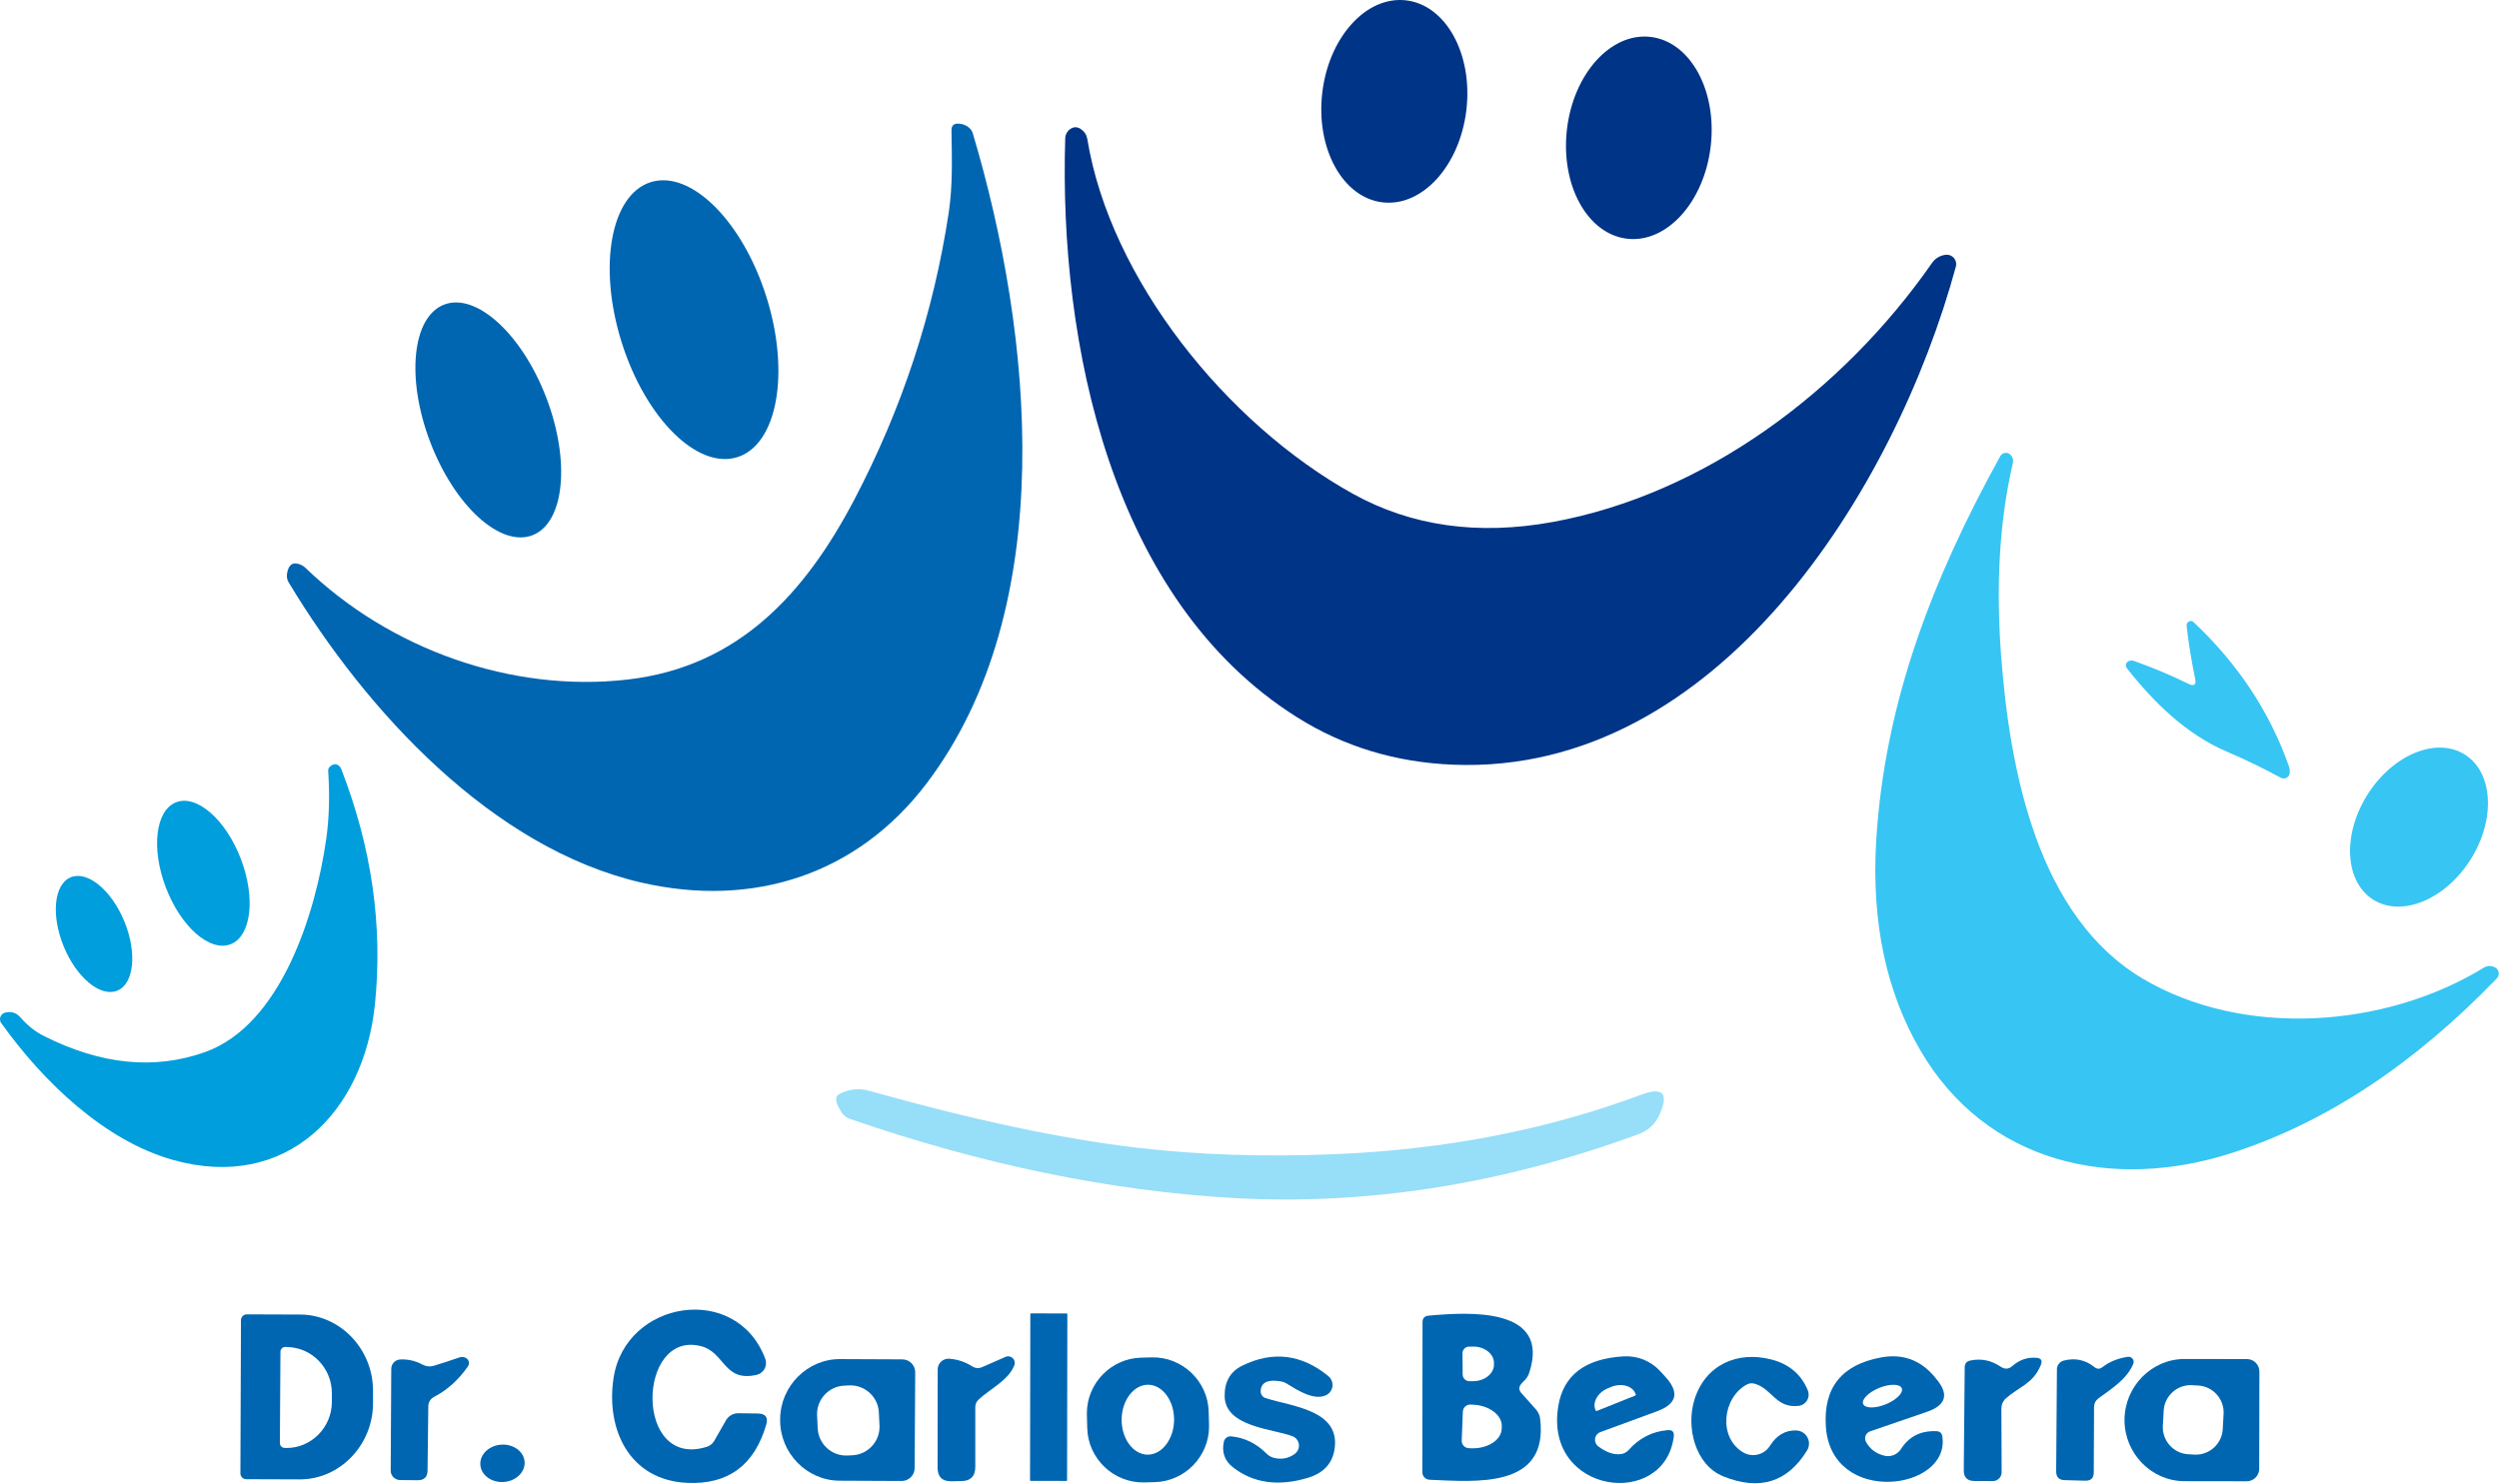
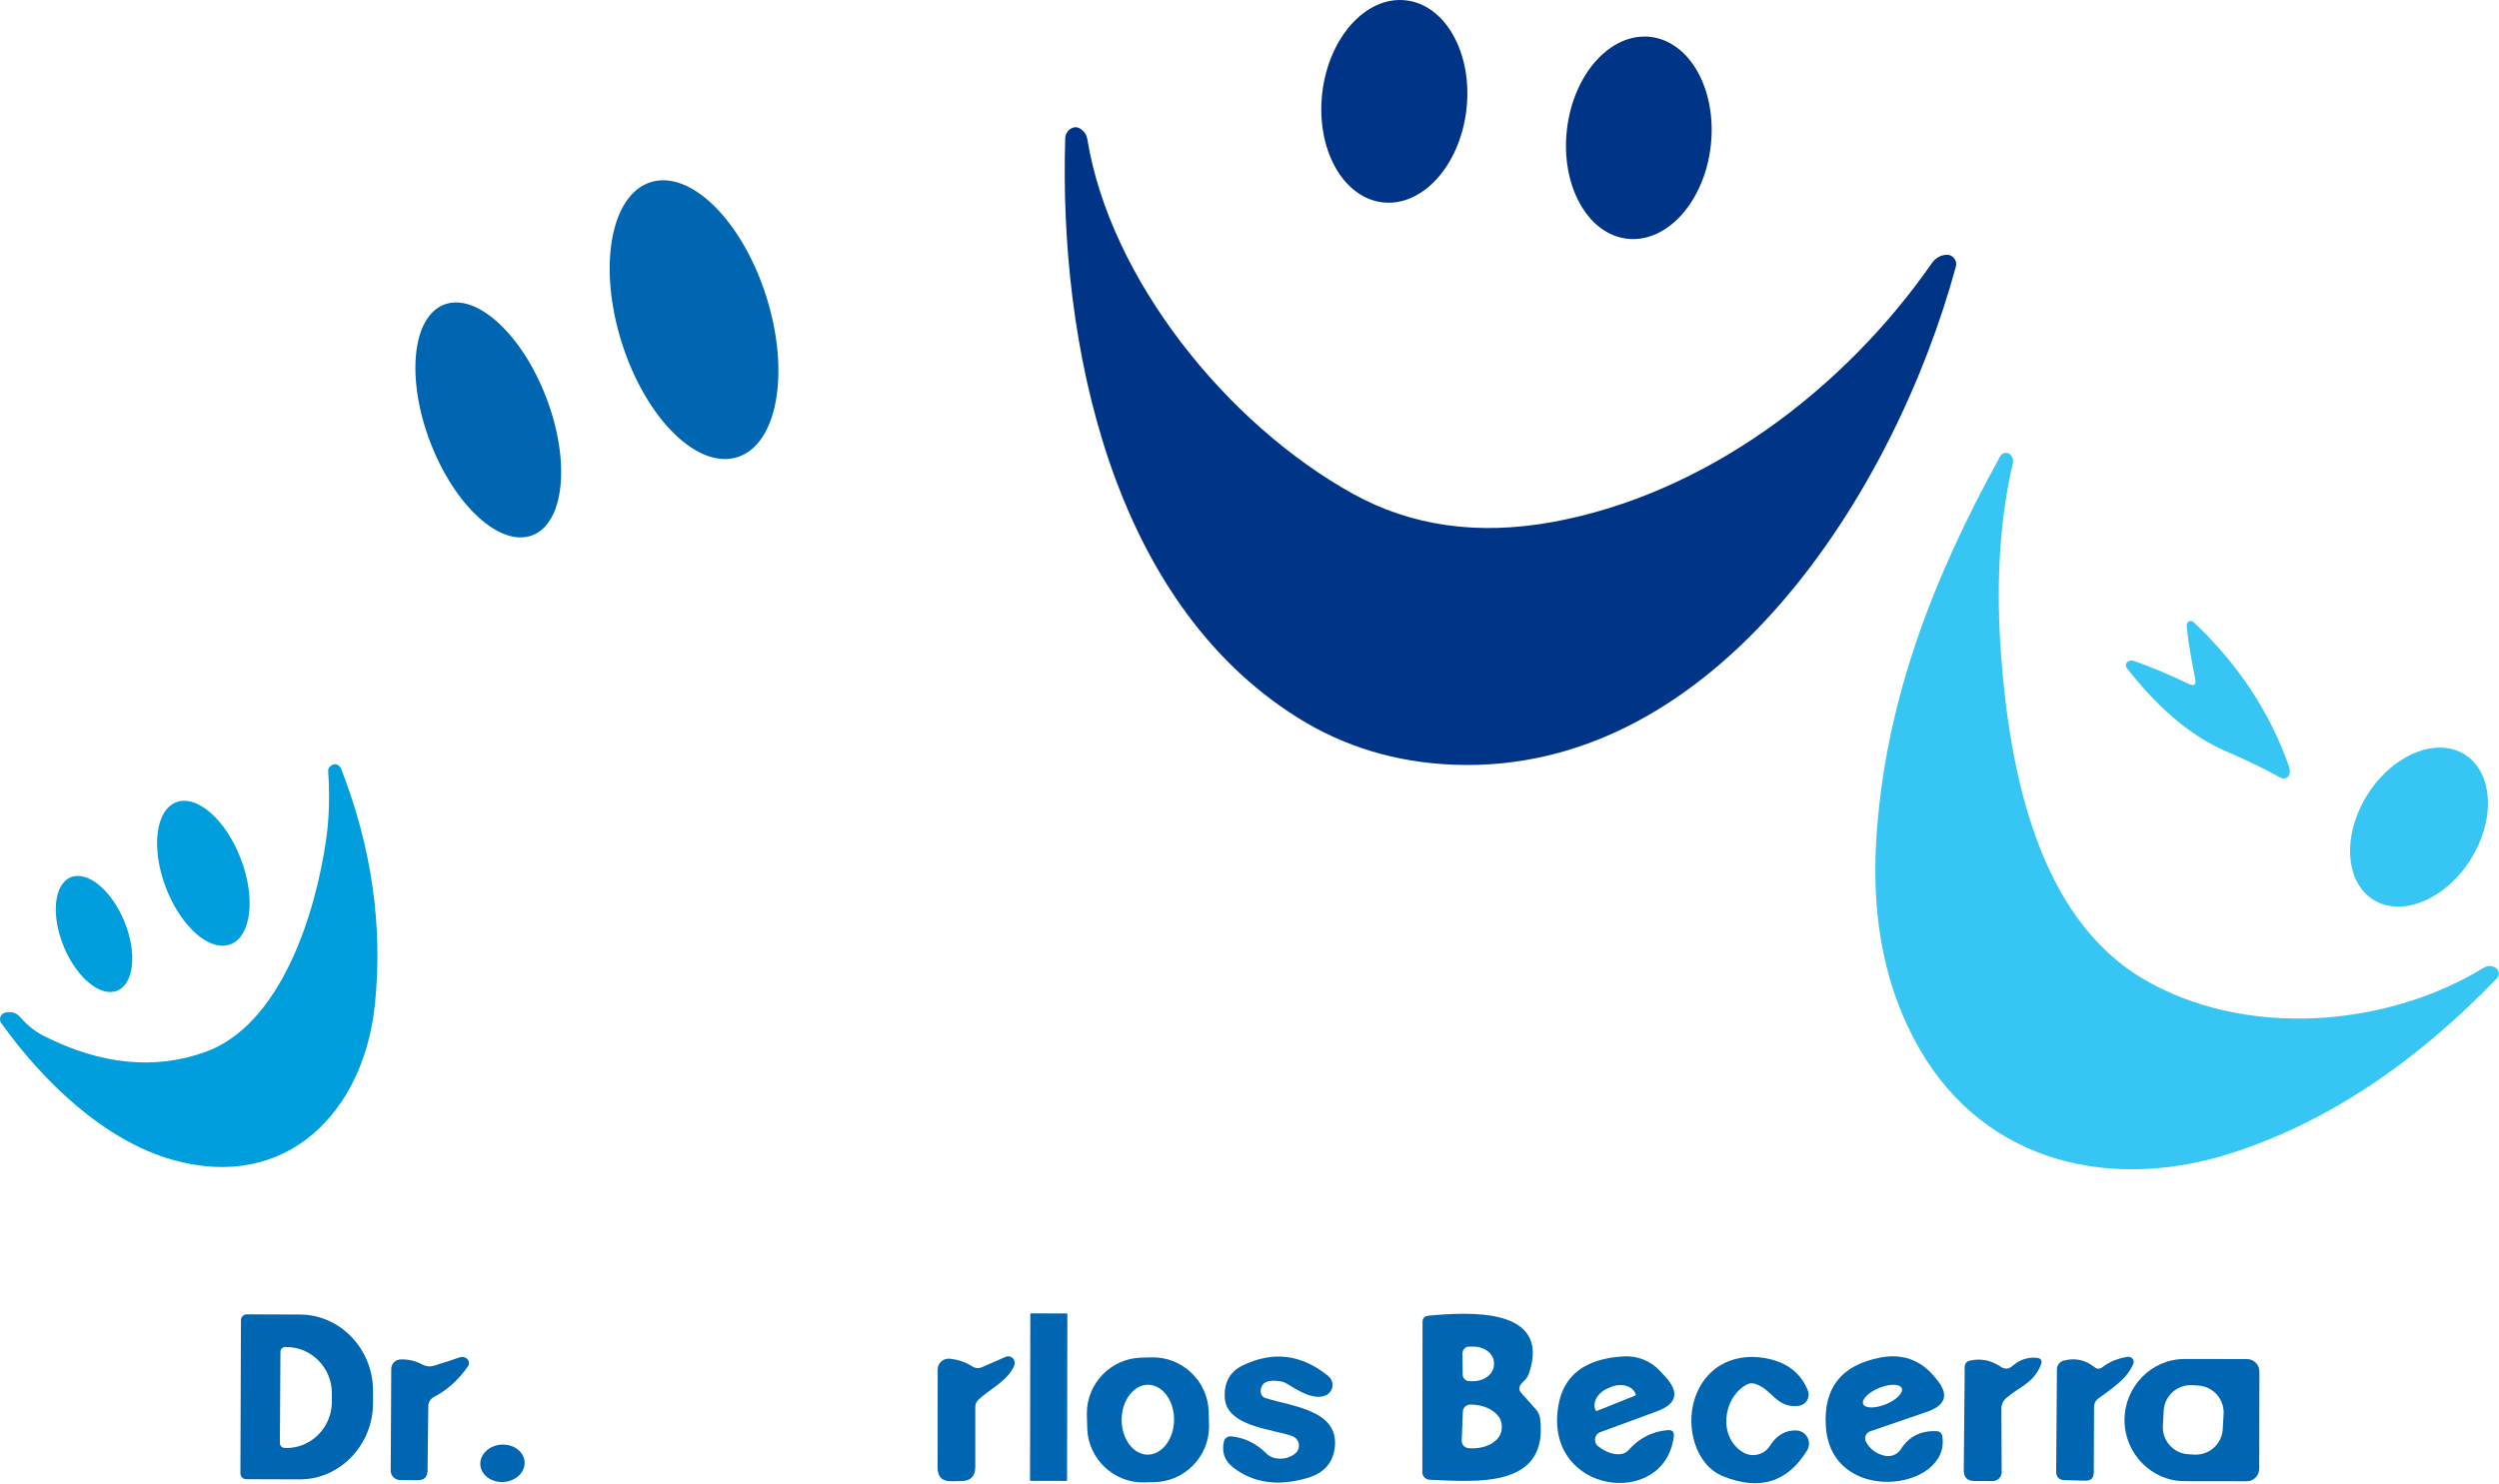
<svg xmlns="http://www.w3.org/2000/svg" width="100%" height="100%" viewBox="0 0 4167 2475" version="1.1" xml:space="preserve" style="fill-rule:evenodd;clip-rule:evenodd;stroke-linejoin:round;stroke-miterlimit:2;">
  <g transform="matrix(-1.802,15.57,-15.57,-1.802,2325,169.05)">
    <ellipse cx="0" cy="0" rx="10.82" ry="7.72" style="fill:rgb(0,52,135);" />
  </g>
  <g transform="matrix(15.674,0,0,15.674,-607.296,-812.301)">
    <path d="M252.88,101.11C251.38,107.57 251.11,114.43 251.62,121.44C252.55,134 255.58,149.36 266.69,155.96C277.41,162.32 292.47,161.23 302.95,154.82C303.357,154.573 303.767,154.557 304.18,154.77C304.424,154.897 304.578,155.151 304.578,155.426C304.578,155.618 304.503,155.802 304.37,155.94C295.557,165.087 286.187,171.27 276.26,174.49C263.42,178.66 249.99,175.6 242.99,163.51C239.39,157.29 237.84,149.91 238.34,141.37C239.22,126.57 244.37,113.36 251.54,100.37C251.556,100.341 251.574,100.313 251.595,100.287C251.824,99.986 252.257,99.925 252.554,100.152C252.581,100.173 252.606,100.195 252.63,100.22C252.877,100.48 252.96,100.777 252.88,101.11Z" style="fill:rgb(55,197,243);fill-rule:nonzero;" />
  </g>
  <g transform="matrix(15.674,0,0,15.674,-607.296,-812.301)">
    <path d="M272.27,124.01C271.877,122.13 271.577,120.283 271.37,118.47C271.35,118.323 271.387,118.19 271.48,118.07C271.559,117.967 271.683,117.906 271.813,117.906C271.919,117.906 272.022,117.947 272.1,118.02C276.827,122.467 280.207,127.573 282.24,133.34C282.333,133.593 282.363,133.853 282.33,134.12C282.285,134.433 282.013,134.668 281.697,134.668C281.589,134.668 281.484,134.641 281.39,134.59C279.517,133.57 277.623,132.653 275.71,131.84C271.33,129.98 267.89,126.58 265.01,122.93C264.942,122.844 264.905,122.737 264.905,122.628C264.905,122.425 265.031,122.243 265.22,122.17C265.407,122.097 265.593,122.093 265.78,122.16C267.793,122.88 269.713,123.687 271.54,124.58C272.173,124.893 272.417,124.703 272.27,124.01Z" style="fill:rgb(55,197,243);fill-rule:nonzero;" />
  </g>
  <g transform="matrix(-8.375,13.249,-13.249,-8.375,4033.63,1379.56)">
    <ellipse cx="0" cy="0" rx="9.13" ry="6.48" style="fill:rgb(55,197,243);" />
  </g>
  <g transform="matrix(-1.802,15.57,-15.57,-1.802,2732.69,229.866)">
    <ellipse cx="0" cy="0" rx="10.81" ry="7.7" style="fill:rgb(0,52,135);" />
  </g>
  <g transform="matrix(15.674,0,0,15.674,-607.296,-812.301)">
-     <path d="M71.24,112.25C80.22,120.92 93.16,125.55 105.49,124.14C117.32,122.79 124.4,114.95 129.62,105.01C134.713,95.297 138.067,85.1 139.68,74.42C140.11,71.51 140.01,68.64 139.97,65.69C139.963,65.203 140.203,64.967 140.69,64.98C141.31,65 142.03,65.35 142.23,65.99C148.63,87.47 151.5,116.51 137.3,135.22C130,144.83 118.94,148.51 106.92,145.73C91.16,142.08 77.77,127.61 69.45,113.79C69.289,113.518 69.229,113.196 69.28,112.88C69.407,112.067 69.747,111.703 70.3,111.79C70.66,111.843 70.973,111.997 71.24,112.25Z" style="fill:rgb(0,102,177);fill-rule:nonzero;" />
-   </g>
+     </g>
  <g transform="matrix(15.674,0,0,15.674,-607.296,-812.301)">
    <path d="M246.82,80.19C240.37,103.94 221.45,134.31 193.38,133.2C187.247,132.96 181.697,131.277 176.73,128.15C156.92,115.69 151.39,88.28 152.07,66.52C152.083,66.148 152.267,65.801 152.57,65.58C152.963,65.293 153.36,65.293 153.76,65.58C154.127,65.84 154.347,66.19 154.42,66.63C156.84,81.46 169.18,96.89 182.69,104.38C188.897,107.813 195.96,108.813 203.88,107.38C220.1,104.43 234.8,93.42 244.28,79.81C244.627,79.317 245.103,79.027 245.71,78.94C245.758,78.933 245.806,78.93 245.855,78.93C246.403,78.93 246.855,79.381 246.855,79.93C246.855,80.017 246.843,80.105 246.82,80.19Z" style="fill:rgb(0,52,135);fill-rule:nonzero;" />
  </g>
  <g transform="matrix(4.713,14.949,-14.949,4.713,1157.29,533.158)">
    <ellipse cx="0" cy="0" rx="15.34" ry="8.07" style="fill:rgb(0,102,177);" />
  </g>
  <g transform="matrix(5.592,14.643,-14.643,5.592,814.183,700.401)">
    <ellipse cx="0" cy="0" rx="13.14" ry="6.61" style="fill:rgb(0,102,177);" />
  </g>
  <g transform="matrix(15.674,0,0,15.674,-607.296,-812.301)">
    <path d="M60.56,163.78C68.61,160.91 72.32,149.09 73.45,141.11C73.763,138.91 73.833,136.5 73.66,133.88C73.641,133.687 73.724,133.494 73.88,133.37C74.153,133.15 74.4,133.09 74.62,133.19C74.82,133.29 74.96,133.44 75.04,133.64C78.293,142 79.49,150.36 78.63,158.72C77.45,170.17 69.22,178.64 57.16,175.26C49.81,173.2 43.29,166.87 38.88,160.7C38.792,160.578 38.745,160.431 38.745,160.281C38.745,159.948 38.976,159.656 39.3,159.58C39.953,159.42 40.497,159.593 40.93,160.1C41.67,160.953 42.507,161.613 43.44,162.08C49.487,165.127 55.193,165.693 60.56,163.78Z" style="fill:rgb(0,158,220);fill-rule:nonzero;" />
  </g>
  <g transform="matrix(5.592,14.643,-14.643,5.592,339.102,1456.52)">
    <ellipse cx="0" cy="0" rx="8.09" ry="4.27" style="fill:rgb(0,158,220);" />
  </g>
  <g transform="matrix(5.948,14.502,-14.502,5.948,156.813,1557.77)">
    <ellipse cx="0" cy="0" rx="6.52" ry="3.49" style="fill:rgb(0,158,220);" />
  </g>
  <g transform="matrix(15.674,0,0,15.674,-607.296,-812.301)">
-     <path d="M180.86,174.64C192.527,174.153 203.353,172.047 213.34,168.32C215.64,167.46 216.297,168.157 215.31,170.41C214.857,171.437 214.087,172.147 213,172.54C198.5,177.853 184.157,180.11 169.97,179.31C156.857,178.563 143.253,175.757 129.16,170.89C128.792,170.768 128.477,170.52 128.27,170.19C127.603,169.163 127.517,168.52 128.01,168.26C129.043,167.707 130.12,167.59 131.24,167.91C142.213,170.997 151.68,173.01 159.64,173.95C166.253,174.73 173.327,174.96 180.86,174.64Z" style="fill:rgb(151,222,248);fill-rule:nonzero;" />
-   </g>
+     </g>
  <g transform="matrix(15.674,0,0,15.674,-607.296,-812.301)">
-     <path d="M119.23,198.13C115.71,198.92 115.9,195.73 113.3,195.07C106.51,193.35 106.17,208.24 113.95,205.78C114.278,205.677 114.556,205.452 114.73,205.15L115.98,202.96C116.25,202.492 116.756,202.204 117.3,202.21L119.38,202.24C120.193,202.253 120.487,202.65 120.26,203.43C119,207.757 116.197,209.82 111.85,209.62C105.71,209.34 103.18,203.94 104.02,198.45C105.29,190.16 117.12,188.27 120.16,196.43C120.171,196.458 120.18,196.487 120.189,196.516C120.387,197.19 119.992,197.909 119.313,198.109C119.285,198.117 119.258,198.124 119.23,198.13Z" style="fill:rgb(0,102,177);fill-rule:nonzero;" />
-   </g>
+     </g>
  <g transform="matrix(15.674,0.027,-0.027,15.674,1748.67,2330.34)">
    <path d="M1.97,-8.84L1.97,8.84C1.97,8.879 1.939,8.91 1.9,8.91L-1.9,8.91C-1.939,8.91 -1.97,8.879 -1.97,8.84L-1.97,-8.84C-1.97,-8.879 -1.939,-8.91 -1.9,-8.91L1.9,-8.91C1.939,-8.91 1.97,-8.879 1.97,-8.84Z" style="fill:rgb(0,102,177);" />
  </g>
  <g transform="matrix(15.674,0,0,15.674,-607.296,-812.301)">
    <path d="M64.38,192.31C64.38,191.97 64.66,191.69 65,191.69L70.68,191.71C74.945,191.726 78.442,195.394 78.43,199.84L78.43,201.16C78.43,201.162 78.43,201.165 78.43,201.167C78.414,205.616 74.89,209.265 70.622,209.25C70.621,209.25 64.94,209.23 64.94,209.23C64.6,209.23 64.32,208.95 64.32,208.61L64.38,192.31ZM68.58,195.67L68.52,205.39C68.52,205.666 68.744,205.895 69.02,205.9L69.2,205.91C69.202,205.91 69.204,205.91 69.206,205.91C71.845,205.928 74.031,203.732 74.05,201.044C74.05,201.042 74.05,201.041 74.05,201.04L74.05,200.1C74.067,197.415 71.915,195.192 69.28,195.17L69.1,195.16C69.097,195.16 69.093,195.16 69.09,195.16C68.81,195.16 68.58,195.39 68.58,195.67C68.58,195.67 68.58,195.67 68.58,195.67Z" style="fill:rgb(0,102,177);fill-rule:nonzero;" />
  </g>
  <g transform="matrix(15.674,0,0,15.674,-607.296,-812.301)">
    <path d="M84.31,201.45L84.23,208.31C84.223,208.997 83.877,209.34 83.19,209.34C83.19,209.34 81.31,209.32 81.31,209.32C80.761,209.32 80.31,208.869 80.31,208.32C80.31,208.317 80.31,208.313 80.31,208.31L80.37,197.49C80.37,196.956 80.797,196.511 81.33,196.49C82.15,196.45 82.94,196.633 83.7,197.04C84.072,197.238 84.504,197.282 84.9,197.16C85.8,196.887 86.7,196.593 87.6,196.28C87.853,196.187 88.097,196.207 88.33,196.34C88.521,196.448 88.64,196.651 88.64,196.871C88.64,196.996 88.601,197.118 88.53,197.22C87.53,198.66 86.323,199.747 84.91,200.48C84.547,200.67 84.316,201.043 84.31,201.45Z" style="fill:rgb(0,102,177);fill-rule:nonzero;" />
  </g>
  <g transform="matrix(15.674,0,0,15.674,-607.296,-812.301)">
-     <path d="M136.05,208.06C136.045,208.808 135.428,209.42 134.68,209.42L128.06,209.39C128.059,209.39 128.057,209.39 128.056,209.39C124.573,209.372 121.721,206.454 121.74,202.927C121.74,202.925 121.74,202.922 121.74,202.92L121.74,202.84C121.762,199.317 124.64,196.434 128.12,196.45C128.12,196.45 134.74,196.48 134.74,196.48C135.492,196.48 136.11,197.098 136.11,197.85C136.11,197.853 136.11,197.857 136.11,197.86L136.05,208.06ZM132.243,202.126C132.168,200.524 130.83,199.248 129.227,199.248C129.179,199.248 129.132,199.249 129.084,199.251L128.545,199.277C126.944,199.352 125.667,200.69 125.667,202.293C125.667,202.341 125.668,202.388 125.671,202.436L125.737,203.834C125.812,205.436 127.15,206.712 128.753,206.712C128.801,206.712 128.848,206.711 128.896,206.709L129.435,206.683C131.036,206.608 132.313,205.27 132.313,203.667C132.313,203.619 132.312,203.572 132.309,203.524L132.243,202.126Z" style="fill:rgb(0,102,177);fill-rule:nonzero;" />
-   </g>
+     </g>
  <g transform="matrix(15.674,0,0,15.674,-607.296,-812.301)">
    <path d="M143.24,197.3L145.73,196.21C145.816,196.174 145.908,196.156 146,196.156C146.384,196.156 146.7,196.472 146.7,196.856C146.7,196.936 146.687,197.015 146.66,197.09C146.06,198.7 144.05,199.63 142.84,200.77C142.629,200.968 142.506,201.245 142.5,201.54L142.5,207.95C142.493,208.917 142.01,209.41 141.05,209.43L139.99,209.45C138.99,209.477 138.49,208.99 138.49,207.99L138.5,197.55C138.5,197.536 138.5,197.523 138.501,197.509C138.521,196.884 139.062,196.387 139.698,196.408C139.709,196.409 139.719,196.409 139.73,196.41C140.603,196.477 141.41,196.743 142.15,197.21C142.503,197.437 142.867,197.467 143.24,197.3Z" style="fill:rgb(0,102,177);fill-rule:nonzero;" />
  </g>
  <g transform="matrix(15.674,0,0,15.674,-607.296,-812.301)">
    <path d="M167.367,203.47C167.368,203.522 167.369,203.573 167.369,203.625C167.369,206.814 164.792,209.46 161.604,209.543L160.484,209.572C157.238,209.657 154.496,207.056 154.411,203.809L154.373,202.37C154.372,202.318 154.371,202.267 154.371,202.215C154.371,199.026 156.948,196.38 160.136,196.297L161.256,196.268C164.502,196.183 167.244,198.784 167.329,202.031L167.367,203.47ZM160.827,206.62C160.828,206.62 160.828,206.62 160.828,206.62C162.358,206.633 163.632,204.965 163.65,202.924C163.65,202.924 163.65,202.924 163.65,202.924C163.668,200.884 162.423,199.193 160.893,199.18C160.892,199.18 160.892,199.18 160.892,199.18C159.362,199.167 158.088,200.835 158.07,202.876C158.07,202.876 158.07,202.876 158.07,202.876C158.052,204.916 159.297,206.607 160.827,206.62Z" style="fill:rgb(0,102,177);fill-rule:nonzero;" />
  </g>
  <g transform="matrix(15.674,0,0,15.674,-607.296,-812.301)">
    <path d="M173.38,200.6C176.16,201.49 181.25,201.85 180.74,205.9C180.54,207.513 179.583,208.577 177.87,209.09C174.73,210.023 172.08,209.65 169.92,207.97C169.02,207.27 168.697,206.353 168.95,205.22C169.032,204.876 169.357,204.641 169.71,204.67C171.137,204.803 172.4,205.42 173.5,206.52C173.747,206.767 174.047,206.923 174.4,206.99C175.18,207.143 175.88,206.99 176.5,206.53C176.774,206.326 176.936,206.004 176.936,205.663C176.936,205.212 176.653,204.806 176.23,204.65C174.1,203.86 169.11,203.66 169.03,200.43C168.997,198.877 169.62,197.783 170.9,197.15C174.147,195.557 177.2,195.927 180.06,198.26C180.343,198.49 180.508,198.835 180.508,199.2C180.508,199.681 180.221,200.118 179.78,200.31C178.49,200.88 176.74,199.74 175.67,199.08C175.466,198.948 175.234,198.86 174.99,198.82C173.617,198.587 172.907,198.93 172.86,199.85C172.844,200.191 173.059,200.5 173.38,200.6Z" style="fill:rgb(0,102,177);fill-rule:nonzero;" />
  </g>
  <g transform="matrix(15.641,-1.011,1.011,15.641,837.851,2440.69)">
    <ellipse cx="0" cy="0" rx="2.36" ry="1.99" style="fill:rgb(0,102,177);" />
  </g>
  <g transform="matrix(15.674,0,0,15.674,-607.296,-812.301)">
    <path d="M200.58,200.05L202.15,201.81C202.391,202.083 202.544,202.425 202.59,202.79C203.52,210.31 195.67,209.48 190.83,209.29C190.403,209.274 190.06,208.918 190.06,208.49L190.08,192.53C190.08,192.103 190.29,191.87 190.71,191.83C195.06,191.43 203.73,190.91 201.43,197.91C201.317,198.257 201.123,198.553 200.85,198.8C200.743,198.9 200.643,199.01 200.55,199.13C200.31,199.443 200.32,199.75 200.58,200.05ZM194.33,195.84L194.35,198.1C194.355,198.486 194.674,198.8 195.06,198.8C195.063,198.8 195.067,198.8 195.07,198.8L195.5,198.8C195.501,198.8 195.501,198.8 195.502,198.8C196.708,198.785 197.692,197.983 197.68,197.023C197.68,197.022 197.68,197.021 197.68,197.02L197.68,196.84C197.666,195.882 196.665,195.106 195.46,195.12L195.03,195.12C194.644,195.125 194.33,195.444 194.33,195.83C194.33,195.833 194.33,195.837 194.33,195.84ZM194.37,202.04L194.25,205.11C194.249,205.124 194.249,205.137 194.249,205.151C194.249,205.568 194.583,205.915 195,205.93L195.26,205.94C196.99,206.007 198.452,205.077 198.5,203.878C198.5,203.876 198.5,203.873 198.5,203.87L198.51,203.61C198.554,202.411 197.169,201.369 195.44,201.3L195.18,201.29C195.17,201.29 195.16,201.289 195.149,201.289C194.733,201.289 194.386,201.623 194.37,202.04Z" style="fill:rgb(0,102,177);fill-rule:nonzero;" />
  </g>
  <g transform="matrix(15.674,0,0,15.674,-607.296,-812.301)">
    <path d="M209,204.22C208.918,204.249 208.842,204.291 208.772,204.343C208.391,204.63 208.317,205.184 208.607,205.569C208.659,205.638 208.721,205.699 208.79,205.75C209.643,206.383 210.437,206.653 211.17,206.56C211.497,206.52 211.773,206.377 212,206.13C213.133,204.857 214.517,204.15 216.15,204.01C216.65,203.963 216.87,204.19 216.81,204.69C215.84,212.45 203,210.85 204.52,201.47C205.053,198.17 207.37,196.4 211.47,196.16C212.942,196.072 214.377,196.653 215.37,197.74L215.91,198.33C217.443,200.003 217.143,201.23 215.01,202.01L209,204.22ZM208.64,201.96L212.69,200.34C212.738,200.323 212.77,200.278 212.77,200.227C212.77,200.211 212.766,200.195 212.76,200.18L212.73,200.12C212.729,200.118 212.728,200.115 212.727,200.113C212.399,199.293 211.237,198.975 210.152,199.409C210.151,199.41 210.151,199.41 210.15,199.41L209.84,199.54C208.759,199.973 208.137,201.001 208.46,201.82L208.48,201.89C208.497,201.938 208.542,201.97 208.593,201.97C208.609,201.97 208.625,201.966 208.64,201.96Z" style="fill:rgb(0,102,177);fill-rule:nonzero;" />
  </g>
  <g transform="matrix(15.674,0,0,15.674,-607.296,-812.301)">
-     <path d="M224.55,199.17C221.99,200.6 221.52,204.78 224.18,206.37C225.147,206.953 226.423,206.649 227.03,205.69C227.743,204.557 228.68,204.007 229.84,204.04C230.591,204.064 231.196,204.688 231.196,205.439C231.196,205.697 231.125,205.95 230.99,206.17C228.903,209.57 225.927,210.487 222.06,208.92C219.08,207.71 218.09,203.69 219.01,200.76C220.17,197.04 223.6,195.55 227.22,196.5C229.093,196.993 230.377,198.087 231.07,199.78C231.089,199.827 231.105,199.876 231.119,199.925C231.288,200.561 230.908,201.223 230.277,201.391C230.229,201.404 230.18,201.413 230.13,201.42C227.69,201.74 227.27,199.59 225.41,199.07C225.11,198.983 224.823,199.017 224.55,199.17Z" style="fill:rgb(0,102,177);fill-rule:nonzero;" />
+     <path d="M224.55,199.17C221.99,200.6 221.52,204.78 224.18,206.37C225.147,206.953 226.423,206.649 227.03,205.69C227.743,204.557 228.68,204.007 229.84,204.04C230.591,204.064 231.196,204.688 231.196,205.439C231.196,205.697 231.125,205.95 230.99,206.17C228.903,209.57 225.927,210.487 222.06,208.92C219.08,207.71 218.09,203.69 219.01,200.76C220.17,197.04 223.6,195.55 227.22,196.5C229.093,196.993 230.377,198.087 231.07,199.78C231.089,199.827 231.105,199.876 231.119,199.925C231.288,200.561 230.908,201.223 230.277,201.391C230.229,201.404 230.18,201.413 230.13,201.42C227.69,201.74 227.27,199.59 225.41,199.07C225.11,198.983 224.823,199.017 224.55,199.17" style="fill:rgb(0,102,177);fill-rule:nonzero;" />
  </g>
  <g transform="matrix(15.674,0,0,15.674,-607.296,-812.301)">
    <path d="M237.25,205.24C237.663,206.02 238.32,206.517 239.22,206.73C239.894,206.897 240.605,206.61 240.98,206.02C241.827,204.687 243.083,204.053 244.75,204.12C245.117,204.133 245.327,204.323 245.38,204.69C246.25,210.45 233.57,212.13 232.99,203.65C232.703,199.503 234.667,197.043 238.88,196.27C241.133,195.863 243.003,196.527 244.49,198.26L244.71,198.53C246.117,200.177 245.797,201.353 243.75,202.06L237.69,204.14C237.673,204.146 237.657,204.152 237.641,204.159C237.243,204.331 237.056,204.796 237.226,205.189C237.233,205.206 237.241,205.223 237.25,205.24ZM241.065,199.551C240.871,199.074 239.782,199.06 238.655,199.52C237.527,199.98 236.76,200.751 236.955,201.229C237.149,201.706 238.238,201.72 239.365,201.26C240.493,200.8 241.26,200.029 241.065,199.551Z" style="fill:rgb(0,102,177);fill-rule:nonzero;" />
  </g>
  <g transform="matrix(15.674,0,0,15.674,-607.296,-812.301)">
    <path d="M251.57,197.25C252.017,197.557 252.44,197.533 252.84,197.18C253.573,196.533 254.413,196.243 255.36,196.31C255.893,196.343 256.057,196.607 255.85,197.1C255.03,199.08 253.57,199.37 252.14,200.63C251.835,200.903 251.66,201.293 251.66,201.7L251.69,208.5C251.69,209.01 251.266,209.43 250.75,209.43L248.79,209.42C248.03,209.42 247.653,209.04 247.66,208.28L247.76,197.31C247.767,196.923 247.957,196.69 248.33,196.61C249.477,196.357 250.557,196.57 251.57,197.25Z" style="fill:rgb(0,102,177);fill-rule:nonzero;" />
  </g>
  <g transform="matrix(15.674,0,0,15.674,-607.296,-812.301)">
    <path d="M262.41,197.31C263.163,196.73 264.06,196.363 265.1,196.21C265.15,196.203 265.201,196.202 265.251,196.208C265.55,196.245 265.767,196.517 265.731,196.811C265.725,196.862 265.711,196.913 265.69,196.96C265.01,198.61 263.37,199.6 262,200.62C261.68,200.86 261.52,201.177 261.52,201.57L261.49,208.51C261.49,209.11 261.19,209.403 260.59,209.39L258.39,209.33C257.783,209.317 257.483,209.003 257.49,208.39L257.57,197.53C257.574,197.1 257.87,196.722 258.29,196.61C259.503,196.297 260.593,196.527 261.56,197.3C261.84,197.527 262.123,197.53 262.41,197.31Z" style="fill:rgb(0,102,177);fill-rule:nonzero;" />
  </g>
  <g transform="matrix(15.674,0,0,15.674,-607.296,-812.301)">
    <path d="M279.09,208.13C279.09,208.854 278.494,209.45 277.77,209.45C277.77,209.45 271.129,209.44 271.129,209.44C267.629,209.434 264.754,206.495 264.76,202.93C264.766,199.364 267.65,196.435 271.15,196.44L277.79,196.45C278.514,196.45 279.11,197.046 279.11,197.77L279.09,208.13ZM275.301,202.279C275.388,200.713 274.171,199.352 272.605,199.264L271.946,199.227C271.893,199.224 271.839,199.223 271.786,199.223C270.277,199.223 269.015,200.417 268.931,201.923L268.839,203.561C268.752,205.127 269.969,206.488 271.535,206.576L272.194,206.613C272.247,206.616 272.301,206.617 272.354,206.617C273.863,206.617 275.125,205.423 275.209,203.917L275.301,202.279Z" style="fill:rgb(0,102,177);fill-rule:nonzero;" />
  </g>
</svg>